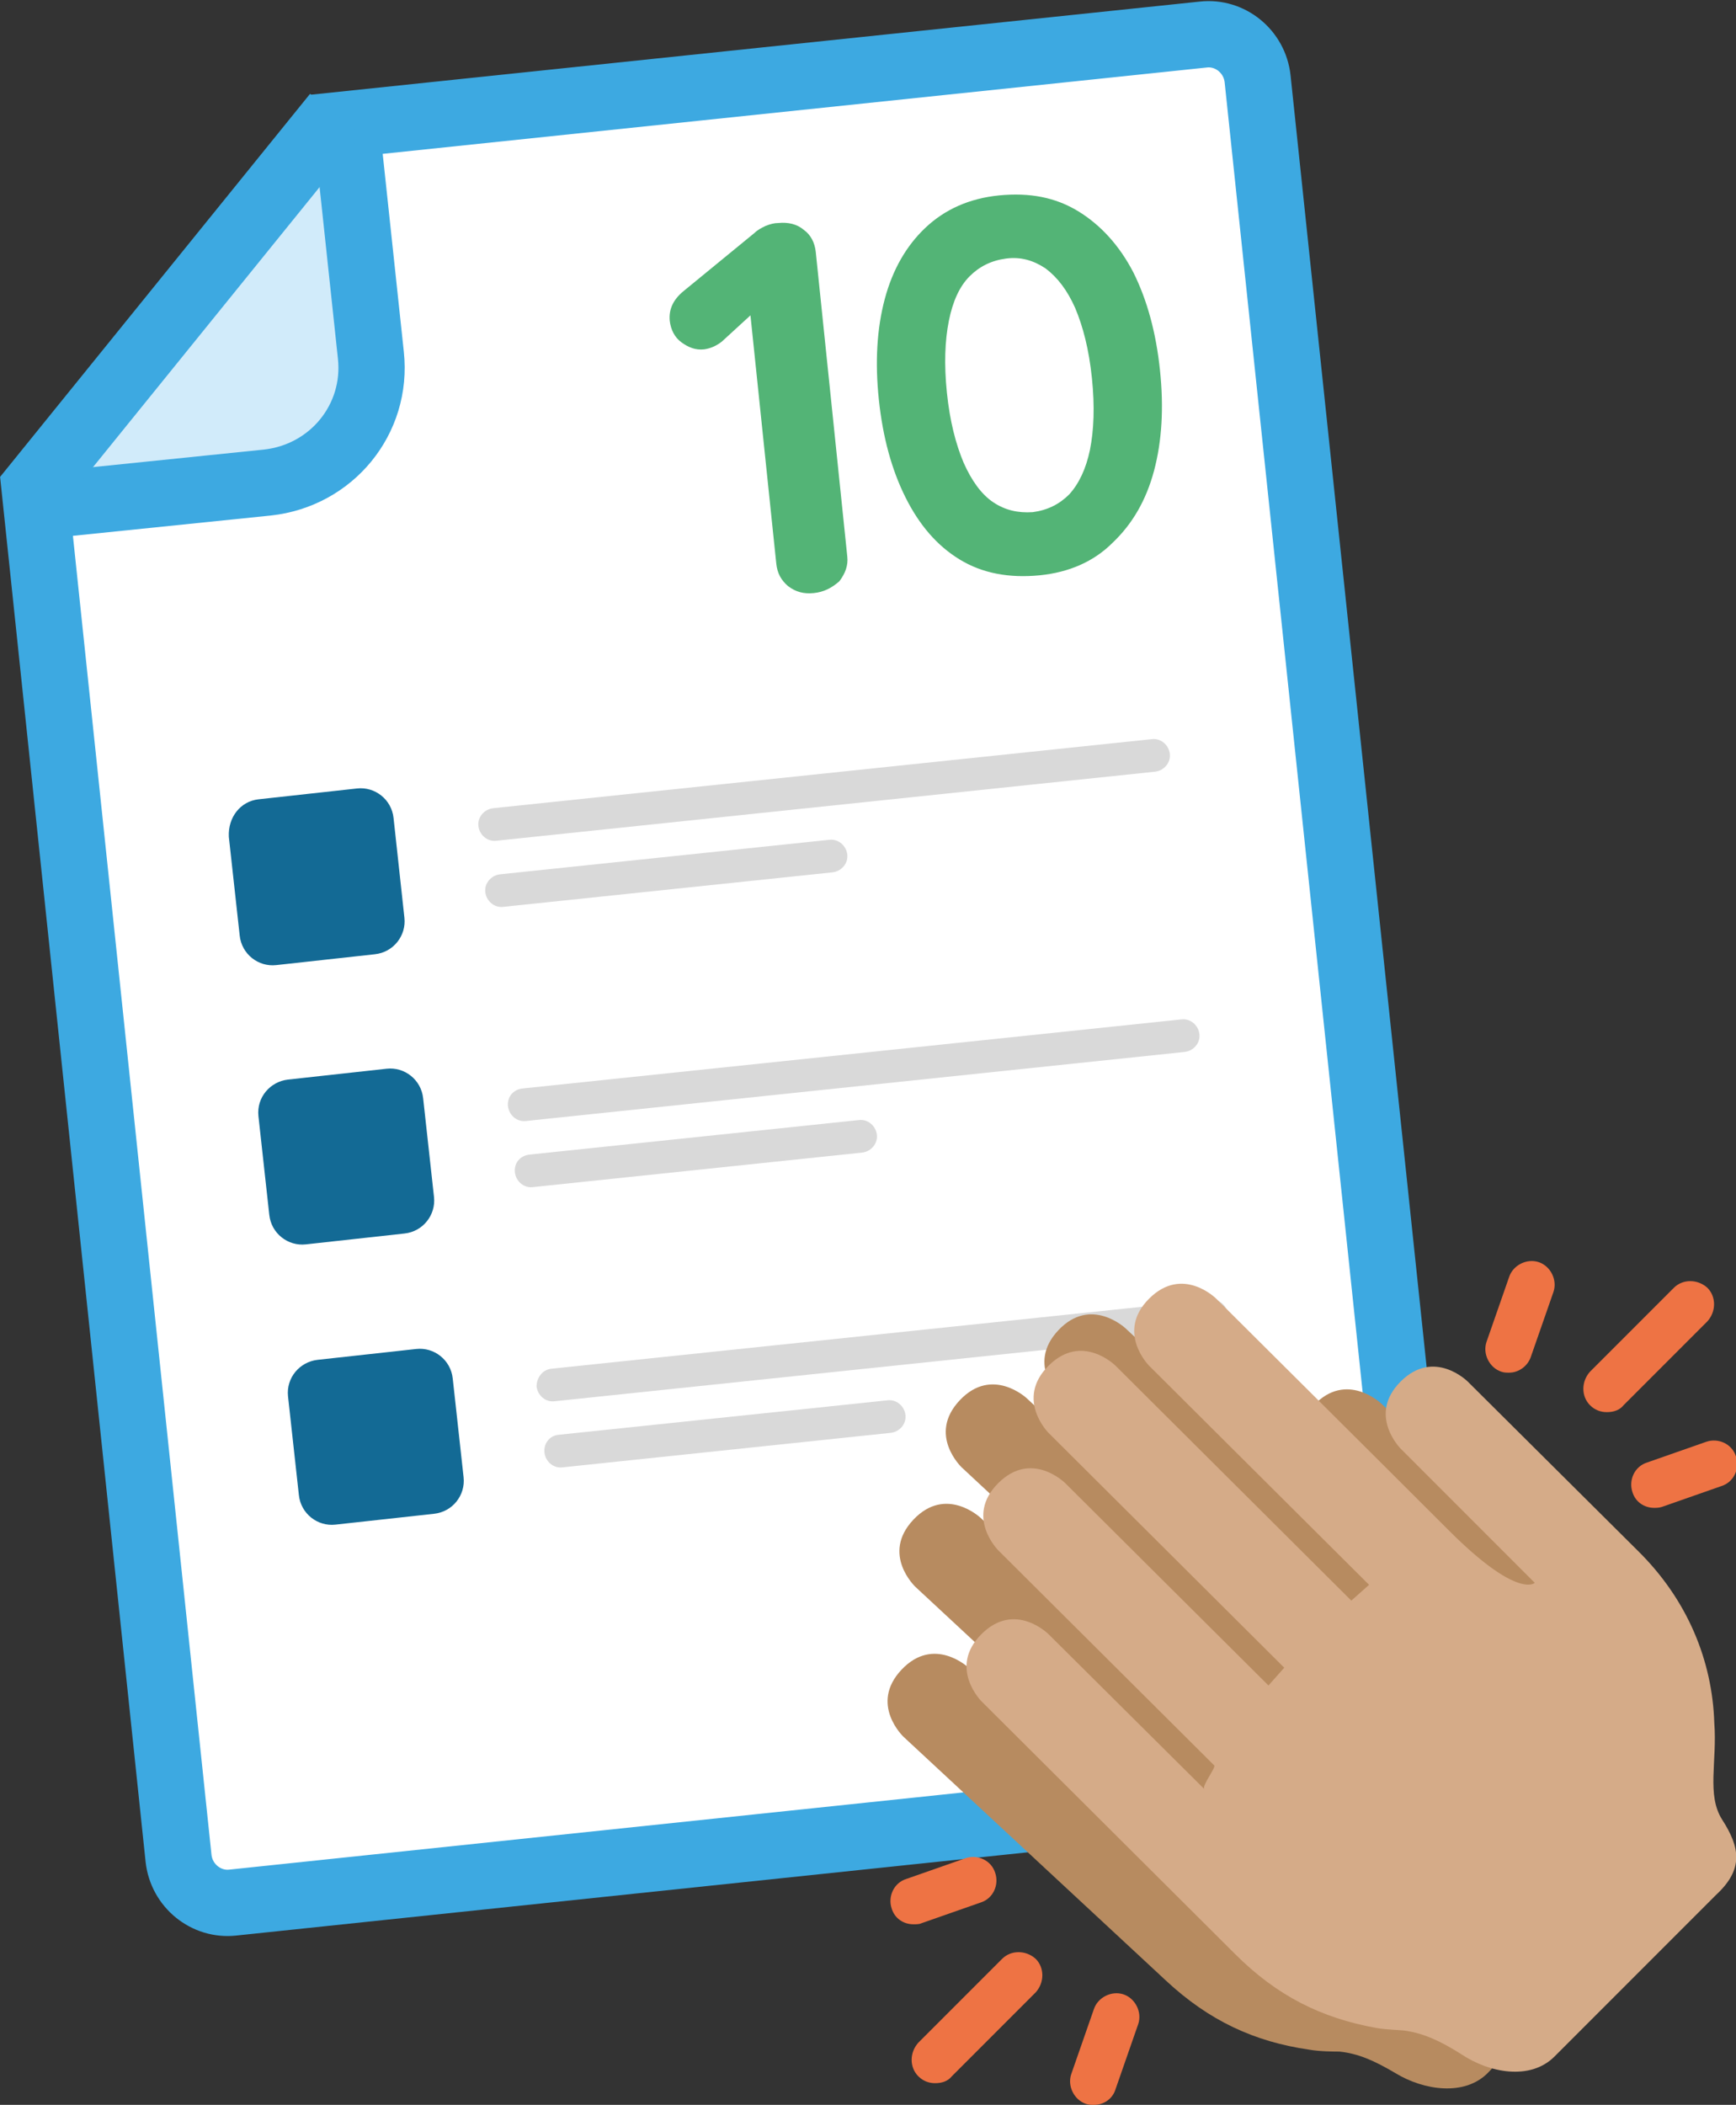
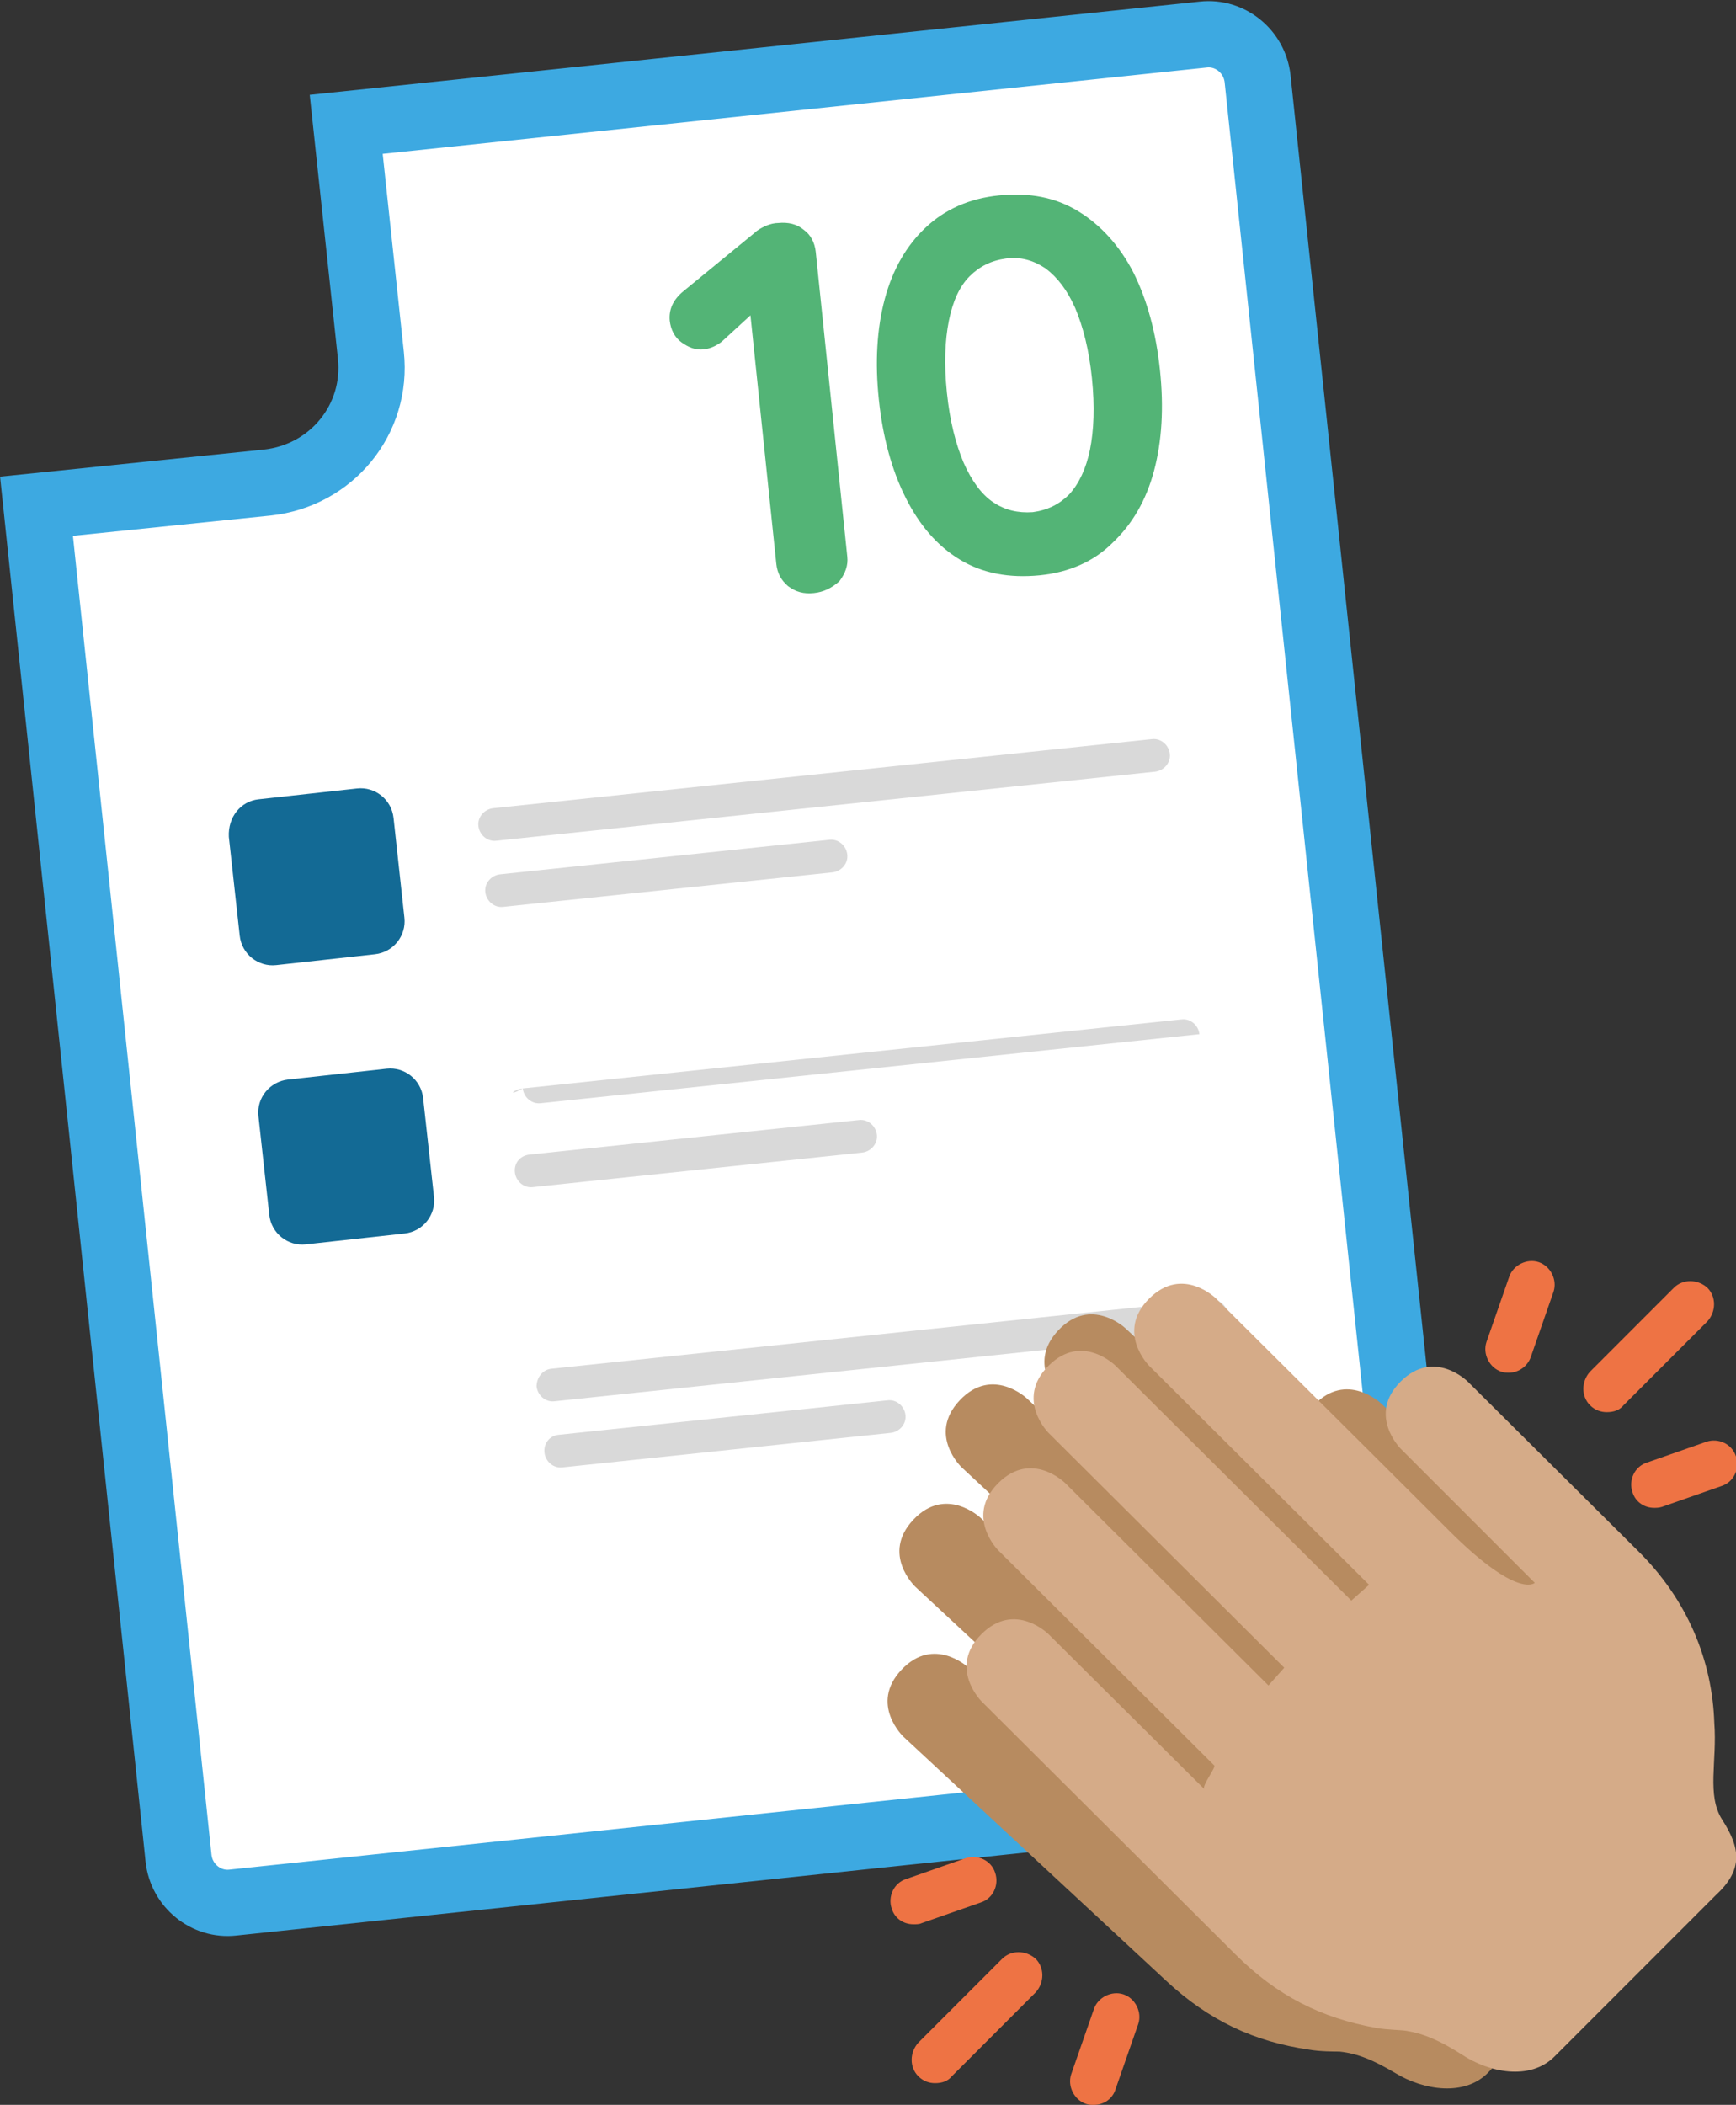
<svg xmlns="http://www.w3.org/2000/svg" version="1.1" id="Laag_1" x="0px" y="0px" viewBox="0 0 176 213.3" style="enable-background:new 0 0 176 213.3;" xml:space="preserve">
  <rect x="0" y="0" width="176" height="213.3" fill="#333333" stroke="none" />
  <style type="text/css">
	.st0{fill:#D1EBFA;}
	.st1{fill:#FFFFFF;stroke:#3DA9E1;stroke-width:6.719;}
	.st2{fill:#53B476;}
	.st3{fill:#3DA9E1;}
	.st4{fill:#136A95;}
	.st5{fill:#D9D9D9;}
	.st6{fill:#B78B60;}
	.st7{fill:#EE7344;}
	.st8{fill:#D5AB88;}
</style>
-   <path class="st0" d="M4.5,49l28.3-35.3l4.5,25l-6.2,7.8L4.5,49z" />
  <path class="st1" d="M140.6,180.5c2.8-0.3,4.8-2.8,4.5-5.5l-17.6-167c-0.3-2.8-2.8-4.8-5.5-4.5l-86.9,9.1l2.5,23.4  c0.7,6.5-4,12.2-10.5,12.9L3.7,51.3l14.4,137c0.3,2.8,2.8,4.8,5.5,4.5L140.6,180.5z" />
  <path class="st2" d="M82.5,60.1c-1,0.1-1.8-0.1-2.6-0.7c-0.7-0.6-1.1-1.3-1.2-2.3l-2.8-26.9l0.9,1.1l-3.6,3.3  c-0.5,0.4-1.1,0.7-1.8,0.8c-0.9,0.1-1.6-0.2-2.3-0.7s-1.1-1.3-1.2-2.2c-0.1-1.1,0.3-2.1,1.4-3l7.2-5.9c0.3-0.3,0.7-0.5,1.1-0.7  c0.5-0.2,0.9-0.3,1.3-0.3c1-0.1,1.9,0.1,2.6,0.7c0.7,0.5,1.1,1.3,1.2,2.2l3.2,30.9c0.1,0.9-0.2,1.7-0.8,2.5  C84.3,59.6,83.5,60,82.5,60.1z M105.4,58.3c-3.1,0.3-5.8-0.2-8.1-1.6c-2.3-1.4-4.1-3.5-5.5-6.3c-1.4-2.8-2.3-6.1-2.7-9.9  c-0.4-3.8-0.2-7.2,0.6-10.2c0.8-3,2.2-5.4,4.1-7.2c2-1.9,4.5-3,7.5-3.3c3.1-0.3,5.7,0.2,8,1.6c2.3,1.4,4.2,3.5,5.6,6.2  c1.4,2.8,2.3,6.1,2.7,9.9c0.4,3.8,0.2,7.2-0.6,10.2c-0.8,3-2.2,5.4-4.2,7.3C110.9,56.9,108.4,58,105.4,58.3z M104.7,51.9  c1.5-0.2,2.7-0.8,3.7-1.8c1-1.1,1.7-2.6,2.1-4.5c0.4-2,0.5-4.4,0.2-7.3c-0.3-2.9-0.9-5.2-1.7-7.1c-0.8-1.8-1.8-3.1-3-4  c-1.2-0.8-2.5-1.2-4-1c-1.5,0.2-2.7,0.8-3.7,1.8c-1,1-1.7,2.5-2.1,4.5c-0.4,2-0.5,4.4-0.2,7.3c0.3,2.9,0.9,5.2,1.7,7.1  c0.8,1.8,1.8,3.2,3,4C101.9,51.7,103.2,52,104.7,51.9z" />
-   <rect x="-6.6" y="27.7" transform="matrix(0.629 -0.777 0.777 0.629 -17.325 25.731)" class="st3" width="49.9" height="6.7" />
  <path class="st4" d="M26.2,81l10-1.1c1.8-0.2,3.5,1.1,3.7,3L41,93c0.2,1.8-1.1,3.5-3,3.7l-10,1.1c-1.8,0.2-3.5-1.1-3.7-3l-1.1-10  C23.1,82.8,24.4,81.2,26.2,81z" />
  <path class="st5" d="M50,81.9l66.8-7c0.9-0.1,1.7,0.6,1.8,1.5v0c0.1,0.9-0.6,1.7-1.5,1.8l-66.8,7c-0.9,0.1-1.7-0.6-1.8-1.5v0  C48.4,82.8,49.1,82,50,81.9z" />
  <path class="st5" d="M50.7,88.6l33.4-3.5c0.9-0.1,1.7,0.6,1.8,1.5v0c0.1,0.9-0.6,1.7-1.5,1.8L51,91.9c-0.9,0.1-1.7-0.6-1.8-1.5l0,0  C49.1,89.5,49.8,88.7,50.7,88.6z" />
  <path class="st4" d="M29.2,109.4l10-1.1c1.8-0.2,3.5,1.1,3.7,3l1.1,10c0.2,1.8-1.1,3.5-3,3.7l-10,1.1c-1.8,0.2-3.5-1.1-3.7-3  l-1.1-10C26,111.2,27.4,109.6,29.2,109.4z" />
-   <path class="st5" d="M53,110.3l66.8-7c0.9-0.1,1.7,0.6,1.8,1.5l0,0c0.1,0.9-0.6,1.7-1.5,1.8l-66.8,7c-0.9,0.1-1.7-0.6-1.8-1.5l0,0  C51.4,111.2,52,110.4,53,110.3z" />
+   <path class="st5" d="M53,110.3l66.8-7c0.9-0.1,1.7,0.6,1.8,1.5l0,0l-66.8,7c-0.9,0.1-1.7-0.6-1.8-1.5l0,0  C51.4,111.2,52,110.4,53,110.3z" />
  <path class="st5" d="M53.7,117l33.4-3.5c0.9-0.1,1.7,0.6,1.8,1.5l0,0c0.1,0.9-0.6,1.7-1.5,1.8L54,120.3c-0.9,0.1-1.7-0.6-1.8-1.5  l0,0C52.1,117.9,52.7,117.1,53.7,117z" />
-   <path class="st4" d="M32.2,137.8l10-1.1c1.8-0.2,3.5,1.1,3.7,3l1.1,10c0.2,1.8-1.1,3.5-3,3.7l-10,1.1c-1.8,0.2-3.5-1.1-3.7-3  l-1.1-10C29,139.6,30.4,138,32.2,137.8z" />
  <path class="st5" d="M55.9,138.7l66.8-7c0.9-0.1,1.7,0.6,1.8,1.5l0,0c0.1,0.9-0.6,1.7-1.5,1.8l-66.8,7c-0.9,0.1-1.7-0.6-1.8-1.5l0,0  C54.4,139.6,55,138.8,55.9,138.7z" />
  <path class="st5" d="M56.6,145.4l33.4-3.5c0.9-0.1,1.7,0.6,1.8,1.5l0,0c0.1,0.9-0.6,1.7-1.5,1.8L57,148.7c-0.9,0.1-1.7-0.6-1.8-1.5  l0,0C55.1,146.3,55.7,145.5,56.6,145.4z" />
  <path class="st6" d="M167.3,185.7c-1.7-2.4-0.7-5.9-1.1-9.7c-0.4-6.3-3.1-12.4-8.4-17.2l-17.8-16.6c0,0-3.5-3.3-6.8,0.2  c-3.3,3.5,0.2,6.8,0.2,6.8l7.5,7l6.5,6.1c0,0-1.6,1.8-8.9-5l-24.4-22.7c0,0-3.5-3.3-6.8,0.2c-3.3,3.5,0.2,6.8,0.2,6.8l23.1,21.5  c-0.1,0-1.7,1.7-1.8,1.6l-24.7-23c0,0-3.5-3.3-6.8,0.2s0.2,6.8,0.2,6.8l24.7,23c0,0-1.6,1.8-1.5,1.9l-21.3-19.8c0,0-3.5-3.3-6.8,0.2  s0.2,6.8,0.2,6.8l22.6,21c0.2,0.2-1.2,2.2-0.9,2.4l-16.3-15.2c0,0-3.5-3.3-6.8,0.2c-3.3,3.5,0.2,6.8,0.2,6.8l26.6,24.7  c4.4,4.1,9,6.2,14.5,7c1.1,0.2,2.6,0.2,3.1,0.2c1.9,0.2,3.5,0.9,5.7,2.2c2.8,1.7,7,2.4,9.4-0.1l8.2-8.8l7.6-8.1  C169.6,190.6,169.1,188.4,167.3,185.7z" />
  <path class="st7" d="M94.8,211.1c-0.6,0-1.2-0.2-1.7-0.7c-0.9-0.9-0.9-2.4,0-3.4l8.5-8.5c0.9-0.9,2.4-0.9,3.4,0  c0.9,0.9,0.9,2.4,0,3.4l-8.5,8.5C96.1,210.9,95.5,211.1,94.8,211.1z M110.9,213.3c-0.3,0-0.5,0-0.8-0.1c-1.2-0.4-1.9-1.8-1.5-3  l2.3-6.6c0.4-1.2,1.8-1.9,3-1.5c1.2,0.4,1.9,1.8,1.5,3l-2.3,6.6C112.8,212.7,111.9,213.3,110.9,213.3z M92.6,195  c-1,0-1.9-0.6-2.2-1.6c-0.4-1.2,0.2-2.6,1.5-3l6-2.1c1.2-0.4,2.6,0.2,3,1.5c0.4,1.2-0.2,2.6-1.5,3l-6,2.1  C93.2,195,92.9,195,92.6,195z M162.9,143.1c-0.6,0-1.2-0.2-1.7-0.7c-0.9-0.9-0.9-2.4,0-3.4l8.5-8.5c0.9-0.9,2.4-0.9,3.4,0  c0.9,0.9,0.9,2.4,0,3.4l-8.5,8.5C164.2,142.9,163.6,143.1,162.9,143.1z M153,139.1c-0.3,0-0.5,0-0.8-0.1c-1.2-0.4-1.9-1.8-1.5-3  l2.3-6.6c0.4-1.2,1.8-1.9,3-1.5c1.2,0.4,1.9,1.8,1.5,3l-2.3,6.6C154.9,138.4,154,139.1,153,139.1z M167.7,152.8  c-1,0-1.9-0.6-2.2-1.6c-0.4-1.2,0.2-2.6,1.5-3l6-2.1c1.2-0.4,2.6,0.2,3,1.5c0.4,1.2-0.2,2.6-1.5,3l-6,2.1  C168.2,152.8,167.9,152.8,167.7,152.8z" />
  <path class="st8" d="M174.6,184.4c-1.6-2.5-0.5-5.9-0.8-9.8c-0.2-6.3-2.7-12.5-7.8-17.5L148.8,140c0,0-3.4-3.4-6.8,0  c-3.4,3.4,0,6.8,0,6.8l7.3,7.3l6.3,6.3c0,0-1.7,1.7-8.7-5.3c-7-7-23.6-23.5-23.6-23.5s-3.4-3.4-6.8,0c-3.4,3.4,0,6.8,0,6.8  l22.3,22.2c0,0-1.8,1.6-1.8,1.6l-23.9-23.8c0,0-3.4-3.4-6.8,0c-3.4,3.4,0,6.8,0,6.8l23.9,23.8c0,0-1.6,1.8-1.6,1.8l-20.6-20.5  c0,0-3.4-3.4-6.8,0c-3.4,3.4,0,6.8,0,6.8l21.9,21.8c0.2,0.2-1.3,2.1-1,2.4l-15.8-15.7c0,0-3.4-3.4-6.8,0c-3.4,3.4,0,6.8,0,6.8  l25.7,25.6c4.3,4.3,8.8,6.5,14.3,7.5c1.1,0.2,2.5,0.2,3.1,0.3c1.8,0.3,3.4,1,5.6,2.4c2.7,1.8,6.9,2.7,9.4,0.2l8.5-8.5l7.9-7.9  C176.8,189.4,176.4,187.2,174.6,184.4z" />
</svg>